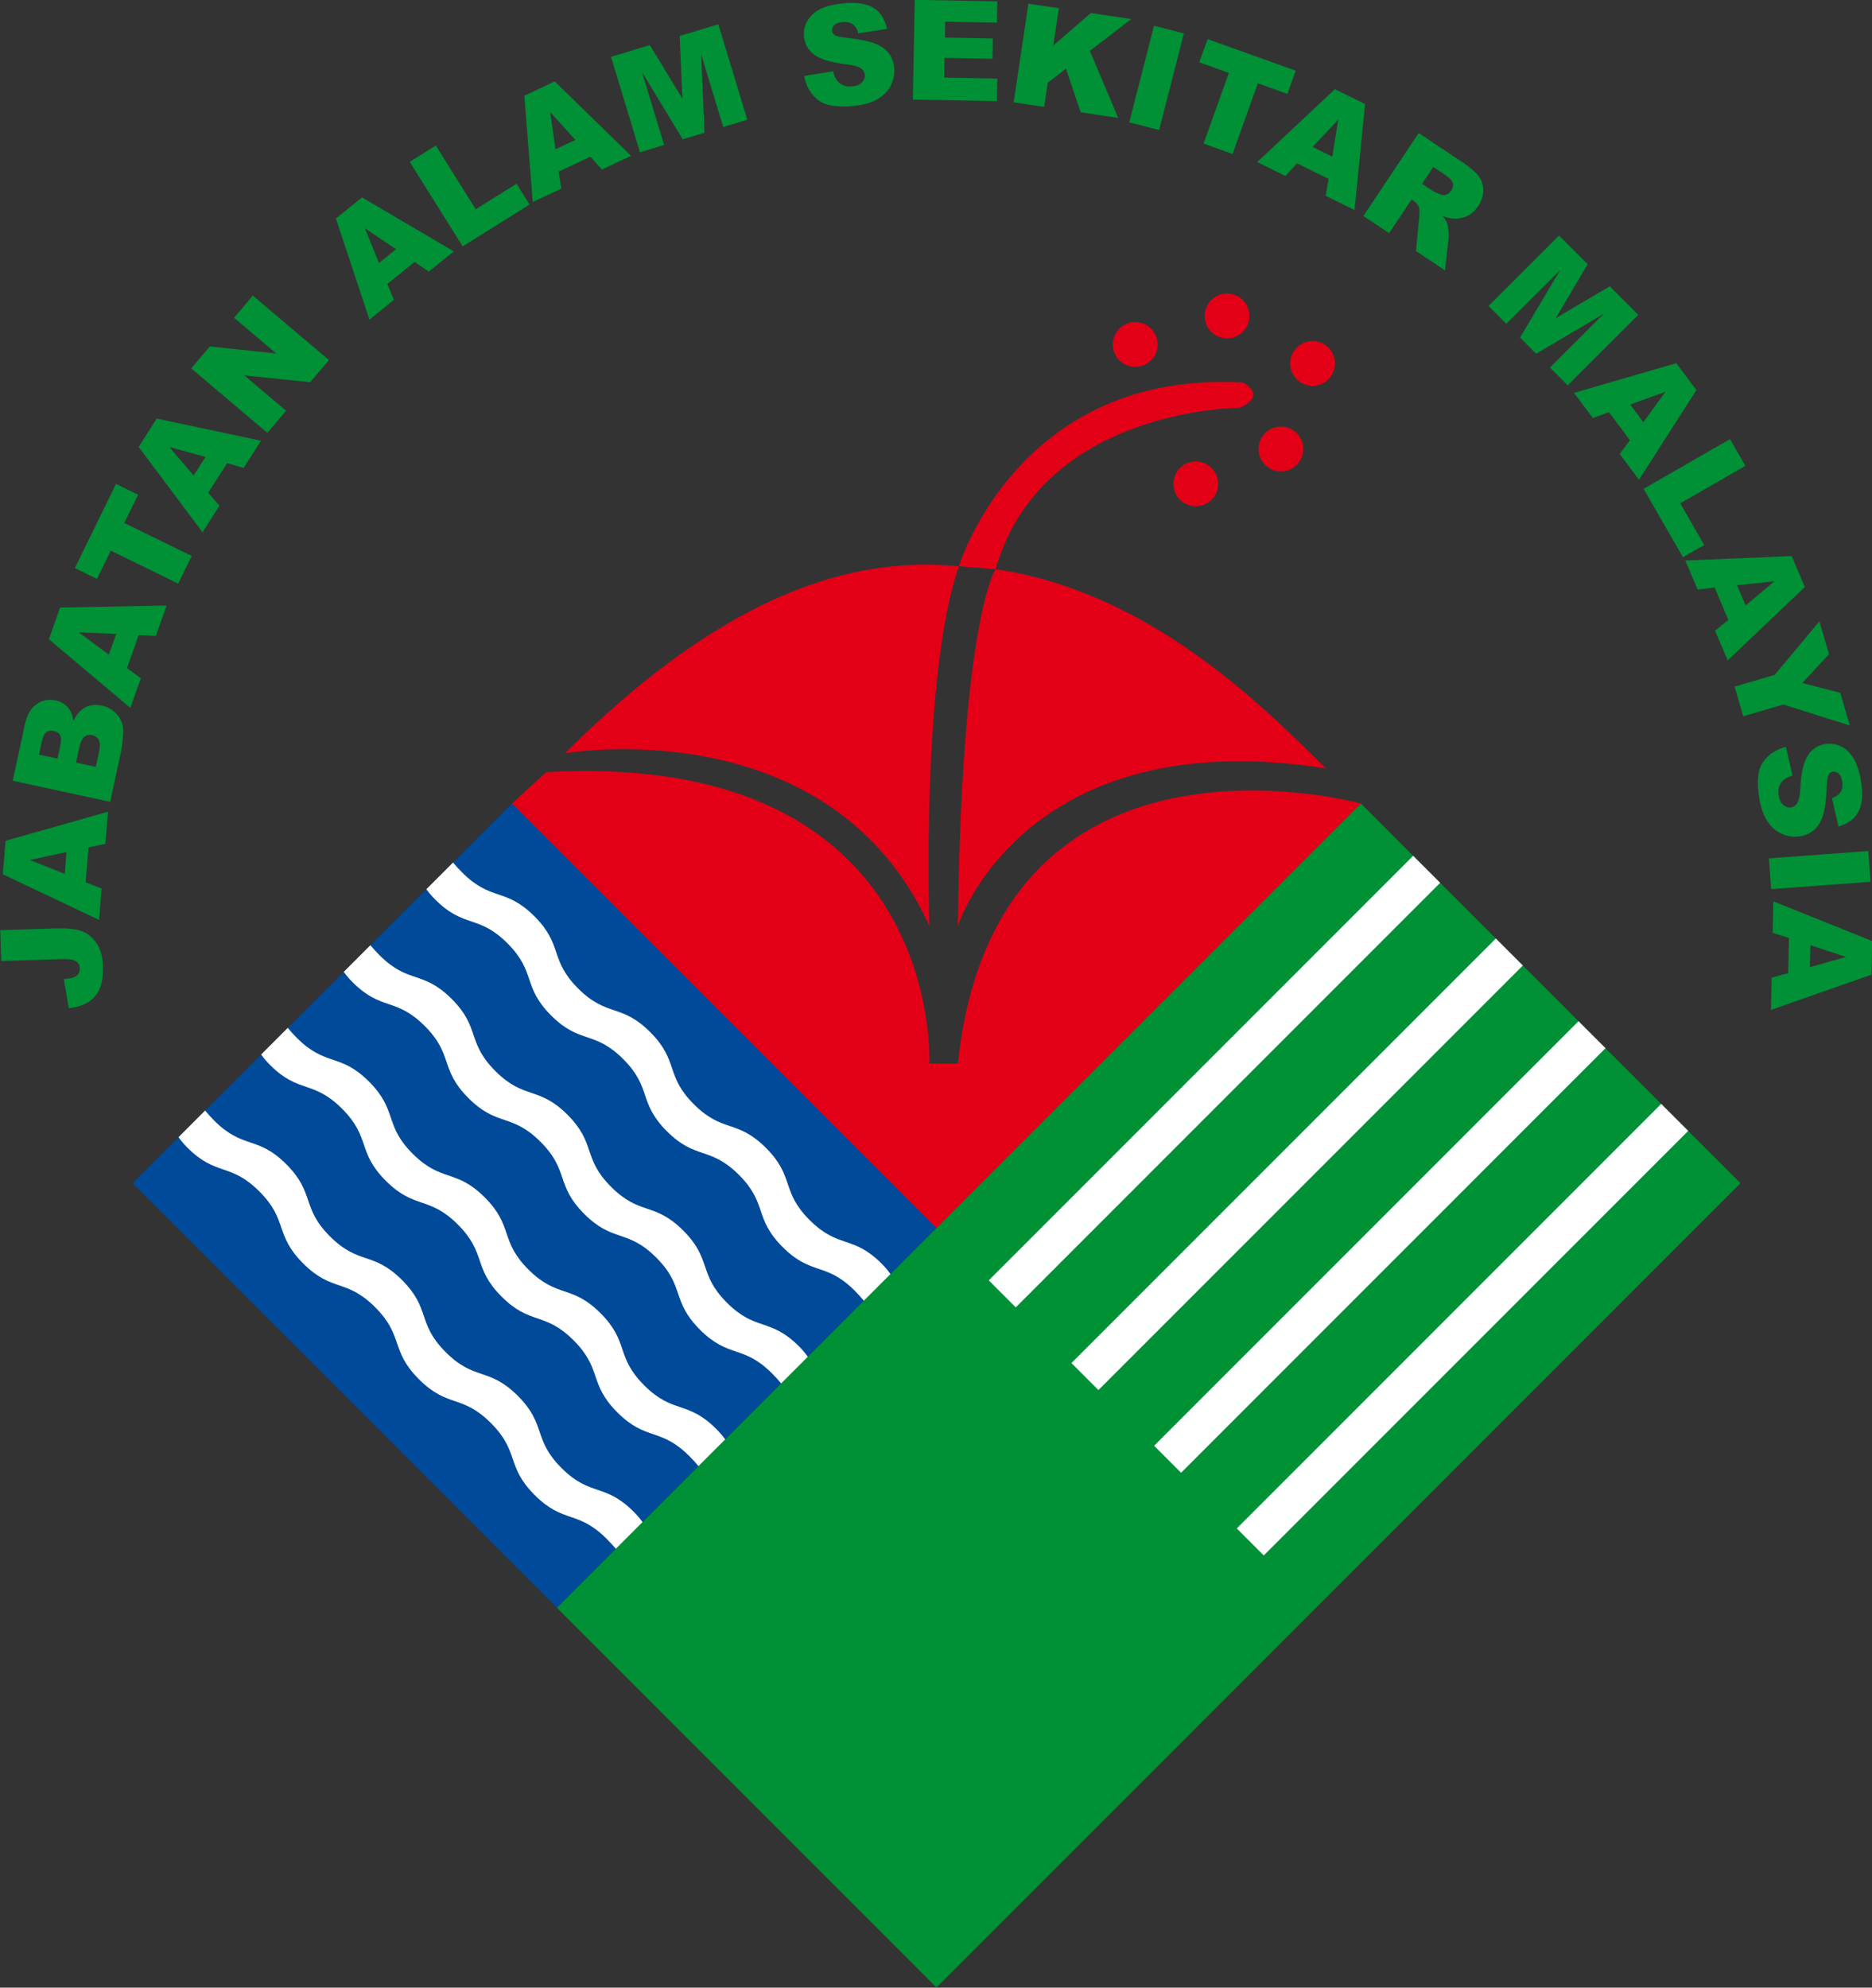
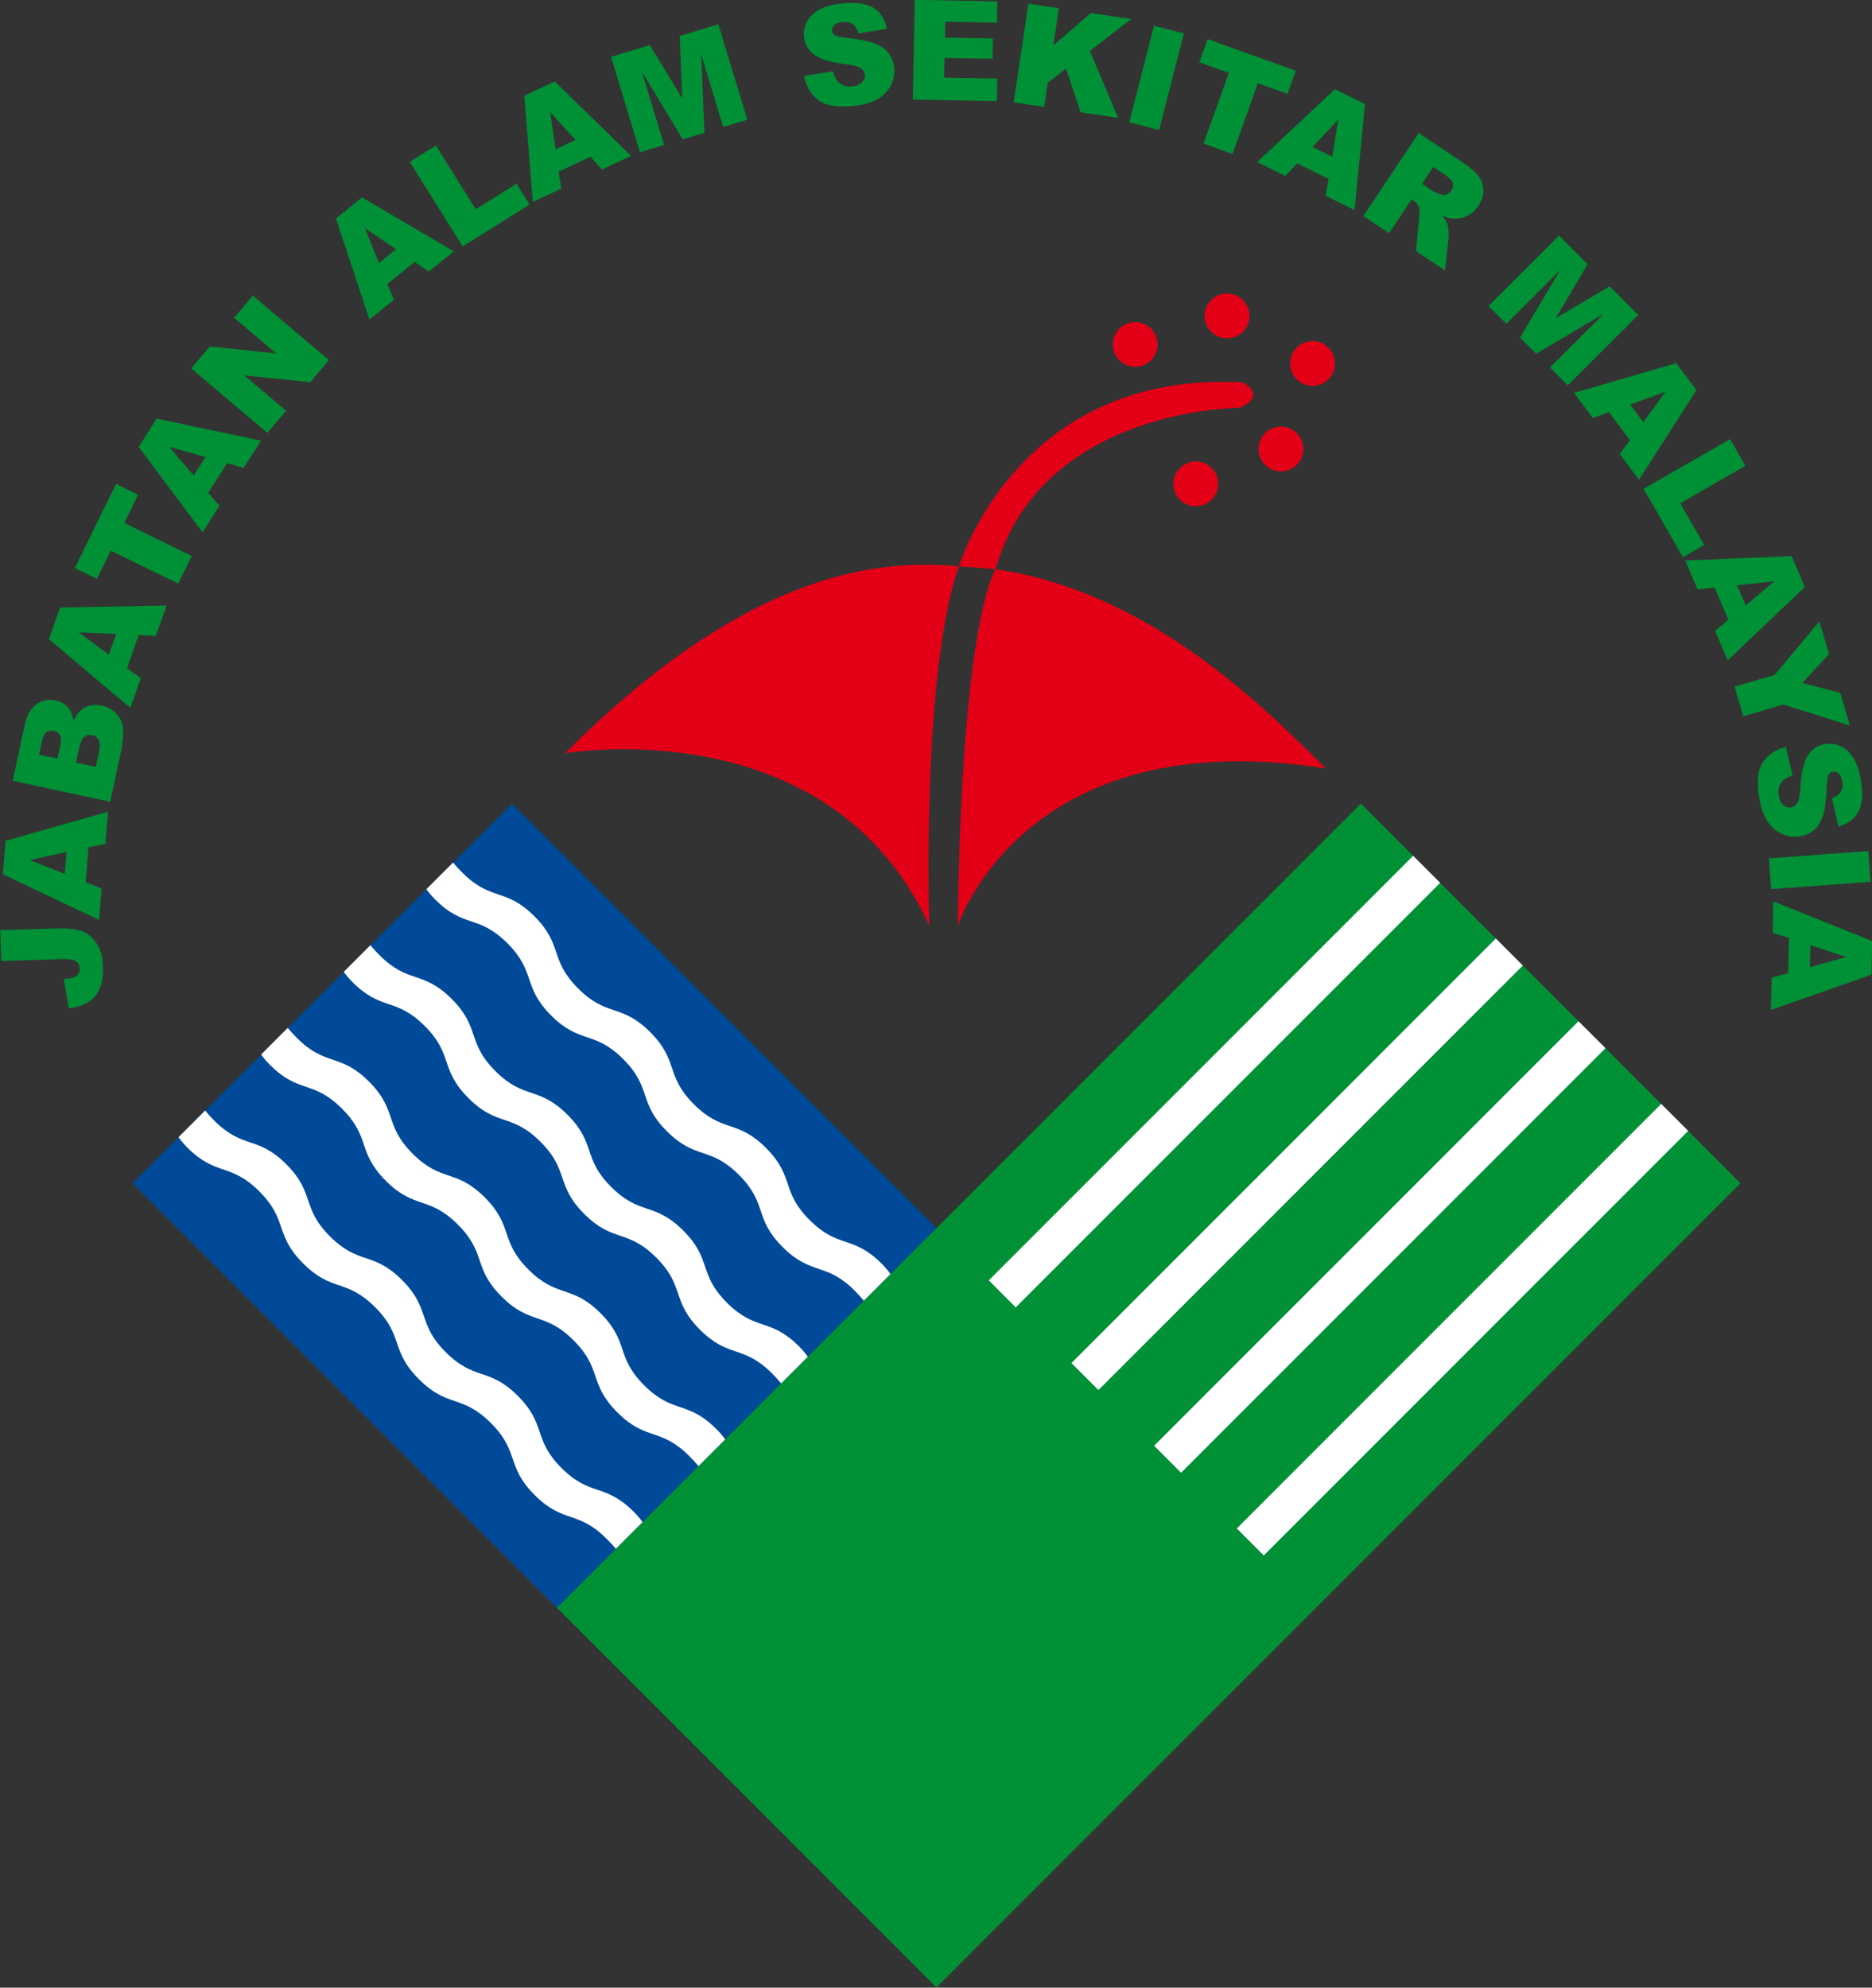
<svg xmlns="http://www.w3.org/2000/svg" width="472.2pt" height="501.2pt" viewBox="0 0 472.2 501.2" version="1.1">
  <rect x="0" y="0" width="472.2" height="501.2" fill="#333333" stroke="none" />
  <defs>
    <clipPath id="clip1">
      <path d="M 140 202 L 440 202 L 440 501.199 L 140 501.199 Z M 140 202 " />
    </clipPath>
    <clipPath id="clip2">
      <path d="M 446 227 L 472.199 227 L 472.199 255 L 446 255 Z M 446 227 " />
    </clipPath>
  </defs>
  <g id="surface1">
-     <path style=" stroke:none;fill-rule:evenodd;fill:rgb(89.062%,0%,8.617%);fill-opacity:1;" d="M 137.754 194.703 L 129.164 202.609 L 236.215 309.664 L 343.27 202.609 C 343.27 202.609 251.199 177.129 241.613 268.207 L 234.422 268.207 C 234.422 268.207 238.414 189.113 137.754 194.703 Z M 137.754 194.703 " />
    <path style=" stroke:none;fill-rule:evenodd;fill:rgb(89.062%,0%,8.617%);fill-opacity:1;" d="M 234.422 233.453 C 234.422 233.453 232.285 170.355 241.871 142.793 C 223.609 141.184 190.18 142.277 142.523 189.934 C 142.523 189.934 209.254 178.328 234.422 233.453 Z M 234.422 233.453 " />
    <path style=" stroke:none;fill-rule:evenodd;fill:rgb(89.062%,0%,8.617%);fill-opacity:1;" d="M 251.129 143.523 C 251.129 143.523 242.512 155.973 241.613 233.453 C 241.613 233.453 258.152 181.766 334.422 193.762 C 317.359 176.699 289.062 149.055 251.129 143.523 Z M 251.129 143.523 " />
    <path style=" stroke:none;fill-rule:evenodd;fill:rgb(89.062%,0%,8.617%);fill-opacity:1;" d="M 241.871 142.793 C 241.871 142.793 256.785 93.246 313.512 96.441 C 313.512 96.441 319.902 99.637 312.711 102.832 C 312.711 102.832 262.789 102.777 251.129 143.523 Z M 241.871 142.793 " />
    <path style=" stroke:none;fill-rule:evenodd;fill:rgb(89.062%,0%,8.617%);fill-opacity:1;" d="M 286.348 81.207 C 283.227 81.207 280.699 83.734 280.699 86.855 C 280.699 89.977 283.227 92.504 286.348 92.504 C 289.465 92.504 291.996 89.977 291.996 86.855 C 291.996 83.734 289.465 81.207 286.348 81.207 Z M 286.348 81.207 " />
    <path style=" stroke:none;fill-rule:evenodd;fill:rgb(89.062%,0%,8.617%);fill-opacity:1;" d="M 309.516 74.016 C 306.398 74.016 303.863 76.547 303.863 79.664 C 303.863 82.785 306.398 85.312 309.516 85.312 C 312.637 85.312 315.164 82.785 315.164 79.664 C 315.164 76.547 312.637 74.016 309.516 74.016 Z M 309.516 74.016 " />
    <path style=" stroke:none;fill-rule:evenodd;fill:rgb(89.062%,0%,8.617%);fill-opacity:1;" d="M 331.086 86 C 327.969 86 325.434 88.527 325.434 91.648 C 325.434 94.77 327.969 97.297 331.086 97.297 C 334.207 97.297 336.734 94.77 336.734 91.648 C 336.734 88.527 334.207 86 331.086 86 Z M 331.086 86 " />
    <path style=" stroke:none;fill-rule:evenodd;fill:rgb(89.062%,0%,8.617%);fill-opacity:1;" d="M 323.098 107.566 C 319.977 107.566 317.449 110.098 317.449 113.219 C 317.449 116.34 319.977 118.867 323.098 118.867 C 326.215 118.867 328.746 116.34 328.746 113.219 C 328.746 110.098 326.215 107.566 323.098 107.566 Z M 323.098 107.566 " />
    <path style=" stroke:none;fill-rule:evenodd;fill:rgb(89.062%,0%,8.617%);fill-opacity:1;" d="M 301.625 116.359 C 298.504 116.359 295.977 118.887 295.977 122.004 C 295.977 125.125 298.504 127.652 301.625 127.652 C 304.742 127.652 307.277 125.125 307.277 122.004 C 307.277 118.887 304.742 116.359 301.625 116.359 Z M 301.625 116.359 " />
    <path style=" stroke:none;fill-rule:evenodd;fill:rgb(0%,29.027%,59.959%);fill-opacity:1;" d="M 236.215 309.664 L 140.465 405.414 L 33.414 298.363 L 129.164 202.609 Z M 236.215 309.664 " />
    <g clip-path="url(#clip1)" clip-rule="nonzero">
      <path style=" stroke:none;fill-rule:evenodd;fill:rgb(0%,56.444%,20.776%);fill-opacity:1;" d="M 439.023 298.355 L 236.219 501.156 L 140.469 405.414 L 343.27 202.613 Z M 439.023 298.355 " />
    </g>
    <path style=" stroke:none;fill-rule:evenodd;fill:rgb(100%,100%,100%);fill-opacity:1;" d="M 222.398 318.645 C 215.102 311.348 211.512 314.934 204.215 307.637 C 196.918 300.34 200.504 296.75 193.207 289.453 C 185.91 282.156 182.32 285.742 175.023 278.445 C 167.723 271.145 171.309 267.559 164.012 260.258 C 156.707 252.953 153.121 256.543 145.816 249.238 C 138.516 241.938 142.105 238.352 134.805 231.051 C 127.5 223.746 123.91 227.332 116.605 220.027 C 115.688 219.109 114.922 218.273 114.273 217.5 L 107.551 224.223 C 108.152 225.059 108.883 225.926 109.797 226.836 C 117.102 234.141 120.691 230.551 127.996 237.855 C 135.297 245.156 131.707 248.746 139.008 256.047 C 146.309 263.348 149.898 259.758 157.203 267.062 C 164.504 274.359 160.914 277.953 168.215 285.25 C 175.512 292.551 179.102 288.961 186.398 296.258 C 193.695 303.559 190.109 307.145 197.406 314.441 C 204.707 321.742 208.293 318.152 215.59 325.449 C 216.504 326.363 217.258 327.203 217.887 327.992 L 224.609 321.27 C 224.02 320.418 223.301 319.547 222.398 318.645 Z M 222.398 318.645 " />
    <path style=" stroke:none;fill-rule:evenodd;fill:rgb(100%,100%,100%);fill-opacity:1;" d="M 201.543 339.492 C 194.242 332.191 190.652 335.777 183.352 328.477 C 176.055 321.18 179.645 317.59 172.344 310.293 C 165.043 302.992 161.457 306.582 154.156 299.281 C 146.855 291.984 150.445 288.395 143.145 281.09 C 135.844 273.789 132.254 277.379 124.953 270.078 C 117.652 262.781 121.242 259.191 113.941 251.891 C 106.641 244.59 103.051 248.176 95.746 240.875 C 94.832 239.957 94.07 239.121 93.43 238.344 L 86.711 245.062 C 87.309 245.902 88.039 246.773 88.949 247.68 C 96.254 254.984 99.832 251.41 107.137 258.711 C 114.438 266.012 110.859 269.59 118.16 276.891 C 125.461 284.191 129.039 280.613 136.344 287.918 C 143.645 295.219 140.066 298.797 147.367 306.098 C 154.664 313.395 158.242 309.816 165.539 317.113 C 172.84 324.414 169.262 327.992 176.559 335.289 C 183.859 342.586 187.434 339.008 194.734 346.309 C 195.648 347.219 196.402 348.059 197.039 348.84 L 203.766 342.113 C 203.172 341.27 202.449 340.395 201.543 339.492 Z M 201.543 339.492 " />
    <path style=" stroke:none;fill-rule:evenodd;fill:rgb(100%,100%,100%);fill-opacity:1;" d="M 180.684 360.336 C 173.383 353.031 169.793 356.621 162.492 349.32 C 155.191 342.02 158.777 338.43 151.48 331.133 C 144.18 323.832 140.59 327.418 133.289 320.117 C 125.988 312.816 129.578 309.23 122.277 301.93 C 114.977 294.633 111.391 298.219 104.09 290.918 C 96.793 283.621 100.379 280.035 93.082 272.734 C 85.781 265.434 82.191 269.023 74.891 261.723 C 73.977 260.809 73.223 259.969 72.586 259.188 L 65.871 265.902 C 66.469 266.746 67.195 267.617 68.102 268.527 C 75.406 275.832 78.973 272.262 86.281 279.57 C 93.578 286.867 90.012 290.438 97.312 297.738 C 104.613 305.039 108.184 301.473 115.488 308.773 C 122.785 316.074 119.219 319.641 126.52 326.941 C 133.816 334.238 137.383 330.672 144.684 337.973 C 151.98 345.27 148.414 348.836 155.711 356.133 C 163.012 363.434 166.578 359.867 173.875 367.164 C 174.789 368.078 175.551 368.914 176.191 369.688 L 182.922 362.957 C 182.324 362.117 181.594 361.246 180.684 360.336 Z M 180.684 360.336 " />
    <path style=" stroke:none;fill-rule:evenodd;fill:rgb(100%,100%,100%);fill-opacity:1;" d="M 159.828 381.18 C 152.523 373.875 148.934 377.465 141.629 370.16 C 134.328 362.859 137.918 359.27 130.617 351.973 C 123.312 344.668 119.727 348.258 112.422 340.953 C 105.125 333.656 108.711 330.066 101.41 322.766 C 94.113 315.469 90.523 319.059 83.227 311.758 C 75.93 304.461 79.516 300.875 72.219 293.574 C 64.922 286.277 61.332 289.867 54.035 282.566 C 53.125 281.656 52.375 280.816 51.742 280.031 L 45.035 286.742 C 45.625 287.59 46.348 288.465 47.254 289.371 C 54.559 296.676 58.117 293.121 65.422 300.426 C 72.723 307.727 69.164 311.281 76.465 318.582 C 83.77 325.883 87.324 322.328 94.629 329.629 C 101.93 336.93 98.371 340.488 105.672 347.785 C 112.969 355.086 116.527 351.527 123.824 358.828 C 131.125 366.125 127.566 369.684 134.863 376.98 C 142.164 384.277 145.719 380.723 153.02 388.02 C 153.934 388.934 154.695 389.766 155.344 390.535 L 162.078 383.801 C 161.477 382.965 160.742 382.094 159.828 381.18 Z M 159.828 381.18 " />
    <path style=" stroke:none;fill-rule:evenodd;fill:rgb(100%,100%,100%);fill-opacity:1;" d="M 311.969 385.406 L 419.023 278.355 L 425.832 285.164 L 318.777 392.215 Z M 311.969 385.406 " />
    <path style=" stroke:none;fill-rule:evenodd;fill:rgb(100%,100%,100%);fill-opacity:1;" d="M 404.977 264.312 L 297.922 371.363 L 291.117 364.555 L 398.168 257.504 Z M 404.977 264.312 " />
    <path style=" stroke:none;fill-rule:evenodd;fill:rgb(100%,100%,100%);fill-opacity:1;" d="M 384.125 243.461 L 277.07 350.516 L 270.266 343.703 L 377.316 236.656 Z M 384.125 243.461 " />
    <path style=" stroke:none;fill-rule:evenodd;fill:rgb(100%,100%,100%);fill-opacity:1;" d="M 249.41 322.852 L 356.461 215.805 L 363.273 222.609 L 256.219 329.664 Z M 249.41 322.852 " />
    <path style=" stroke:none;fill-rule:evenodd;fill:rgb(0%,56.444%,20.776%);fill-opacity:1;" d="M 0.309 242.328 L 0.062 234.543 L 13.727 234.113 C 16.598 234.023 18.789 234.207 20.301 234.672 C 21.812 235.133 23.117 236.117 24.203 237.621 C 25.293 239.125 25.875 241.078 25.949 243.477 C 26.027 246.016 25.746 247.992 25.105 249.41 C 24.465 250.824 23.496 251.934 22.199 252.734 C 20.902 253.535 19.285 254.035 17.348 254.234 L 16.102 246.844 C 17.211 246.797 18.031 246.672 18.562 246.473 C 19.09 246.273 19.516 245.953 19.836 245.508 C 20.043 245.203 20.137 244.777 20.121 244.227 C 20.094 243.359 19.75 242.734 19.09 242.348 C 18.434 241.961 17.34 241.793 15.805 241.84 Z M 0.309 242.328 " />
    <path style=" stroke:none;fill-rule:evenodd;fill:rgb(0%,56.444%,20.776%);fill-opacity:1;" d="M 22.34 213.668 L 21.605 222.488 L 25.641 224.047 L 24.984 231.961 L 0.707 220.453 L 1.41 212.012 L 27.254 204.676 L 26.578 212.781 Z M 16.785 214.84 L 7.547 216.859 L 16.324 220.363 Z M 16.785 214.84 " />
    <path style=" stroke:none;fill-rule:evenodd;fill:rgb(0%,56.444%,20.776%);fill-opacity:1;" d="M 3.203 196.871 L 6.277 182.648 C 6.789 180.277 7.77 178.582 9.219 177.566 C 10.668 176.551 12.258 176.23 13.992 176.605 C 15.445 176.918 16.594 177.645 17.441 178.773 C 18 179.527 18.359 180.527 18.512 181.777 C 19.316 180.102 20.328 178.961 21.543 178.352 C 22.758 177.742 24.148 177.605 25.715 177.945 C 26.988 178.219 28.07 178.766 28.961 179.578 C 29.852 180.391 30.48 181.375 30.848 182.531 C 31.082 183.25 31.141 184.27 31.031 185.59 C 30.887 187.352 30.75 188.508 30.629 189.07 L 27.797 202.188 Z M 14.508 191.289 L 15.219 187.984 C 15.477 186.801 15.453 185.934 15.141 185.379 C 14.836 184.828 14.297 184.469 13.523 184.301 C 12.809 184.148 12.199 184.258 11.695 184.633 C 11.191 185.012 10.816 185.777 10.566 186.93 L 9.844 190.285 Z M 24.168 193.379 L 25.008 189.504 C 25.289 188.195 25.254 187.223 24.906 186.586 C 24.559 185.949 23.996 185.547 23.211 185.375 C 22.484 185.219 21.844 185.359 21.285 185.793 C 20.73 186.23 20.309 187.113 20.02 188.445 L 19.188 192.301 Z M 24.168 193.379 " />
    <path style=" stroke:none;fill-rule:evenodd;fill:rgb(0%,56.444%,20.776%);fill-opacity:1;" d="M 34.984 160.133 L 32.027 168.48 L 35.535 171.016 L 32.879 178.504 L 12.328 161.188 L 15.16 153.195 L 42.031 152.688 L 39.312 160.355 Z M 29.312 159.852 L 19.859 159.453 L 27.461 165.078 Z M 29.312 159.852 " />
    <path style=" stroke:none;fill-rule:evenodd;fill:rgb(0%,56.444%,20.776%);fill-opacity:1;" d="M 18.883 143.242 L 29.258 122.023 L 34.832 124.754 L 31.352 131.871 L 48.367 140.191 L 44.953 147.168 L 27.941 138.852 L 24.461 145.973 Z M 18.883 143.242 " />
    <path style=" stroke:none;fill-rule:evenodd;fill:rgb(0%,56.444%,20.776%);fill-opacity:1;" d="M 57.289 116.789 L 52.52 124.254 L 55.363 127.52 L 51.082 134.215 L 34.973 112.695 L 39.535 105.551 L 65.836 111.129 L 61.453 117.988 Z M 51.824 115.234 L 42.703 112.707 L 48.84 119.906 Z M 51.824 115.234 " />
    <path style=" stroke:none;fill-rule:evenodd;fill:rgb(0%,56.444%,20.776%);fill-opacity:1;" d="M 48.234 92.902 L 52.926 87.363 L 69.668 89.121 L 59.043 80.133 L 63.773 74.539 L 82.977 90.789 L 78.246 96.379 L 61.617 94.648 L 72.16 103.57 L 67.438 109.152 Z M 48.234 92.902 " />
    <path style=" stroke:none;fill-rule:evenodd;fill:rgb(0%,56.444%,20.776%);fill-opacity:1;" d="M 104.59 66.051 L 97.703 71.613 L 99.363 75.605 L 93.188 80.602 L 84.734 55.102 L 91.324 49.773 L 114.48 63.391 L 108.156 68.504 Z M 99.902 62.844 L 92.059 57.559 L 95.594 66.328 Z M 99.902 62.844 " />
    <path style=" stroke:none;fill-rule:evenodd;fill:rgb(0%,56.444%,20.776%);fill-opacity:1;" d="M 103.355 40.824 L 109.941 36.699 L 120.008 52.766 L 130.289 46.328 L 133.574 51.578 L 116.707 62.141 Z M 103.355 40.824 " />
    <path style=" stroke:none;fill-rule:evenodd;fill:rgb(0%,56.444%,20.776%);fill-opacity:1;" d="M 148.938 39.516 L 140.918 43.281 L 141.582 47.559 L 134.387 50.934 L 132.254 24.141 L 139.93 20.535 L 159.184 39.293 L 151.82 42.75 Z M 145.148 35.285 L 138.785 28.277 L 140.129 37.641 Z M 145.148 35.285 " />
    <path style=" stroke:none;fill-rule:evenodd;fill:rgb(0%,56.444%,20.776%);fill-opacity:1;" d="M 154.125 14.336 L 163.91 11.367 L 172.129 24.863 L 171.445 9.078 L 181.199 6.121 L 188.5 30.188 L 182.426 32.031 L 176.859 13.676 L 177.715 33.461 L 172.215 35.129 L 161.949 18.199 L 167.52 36.555 L 161.43 38.402 Z M 154.125 14.336 " />
    <path style=" stroke:none;fill-rule:evenodd;fill:rgb(0%,56.444%,20.776%);fill-opacity:1;" d="M 202.84 19.164 L 210.148 17.973 C 210.426 19.152 210.84 20.027 211.395 20.605 C 212.293 21.539 213.48 21.934 214.961 21.785 C 216.062 21.676 216.887 21.332 217.434 20.754 C 217.98 20.176 218.219 19.547 218.148 18.863 C 218.086 18.215 217.746 17.664 217.125 17.207 C 216.504 16.754 215.133 16.398 213.02 16.152 C 209.551 15.727 207.031 14.953 205.461 13.836 C 203.879 12.719 202.992 11.18 202.797 9.223 C 202.668 7.938 202.922 6.684 203.551 5.469 C 204.184 4.25 205.215 3.238 206.645 2.434 C 208.078 1.633 210.094 1.102 212.703 0.84 C 215.898 0.523 218.395 0.875 220.191 1.898 C 221.988 2.918 223.176 4.711 223.754 7.273 L 216.508 8.426 C 216.203 7.32 215.715 6.539 215.043 6.09 C 214.371 5.641 213.488 5.469 212.398 5.578 C 211.5 5.668 210.84 5.926 210.422 6.352 C 210.004 6.777 209.824 7.266 209.879 7.809 C 209.918 8.211 210.141 8.551 210.551 8.832 C 210.945 9.125 211.844 9.344 213.234 9.496 C 216.688 9.887 219.184 10.383 220.719 10.98 C 222.254 11.582 223.41 12.398 224.188 13.438 C 224.961 14.477 225.418 15.676 225.555 17.039 C 225.711 18.645 225.418 20.168 224.664 21.609 C 223.91 23.055 222.773 24.203 221.25 25.062 C 219.727 25.922 217.754 26.473 215.328 26.711 C 211.074 27.137 208.043 26.609 206.242 25.137 C 204.441 23.66 203.305 21.672 202.84 19.164 Z M 202.84 19.164 " />
    <path style=" stroke:none;fill-rule:evenodd;fill:rgb(0%,56.444%,20.776%);fill-opacity:1;" d="M 230.746 -0.051 L 251.578 0.352 L 251.473 5.723 L 238.43 5.469 L 238.355 9.469 L 250.449 9.703 L 250.352 14.832 L 238.254 14.598 L 238.16 19.559 L 251.578 19.82 L 251.465 25.516 L 230.258 25.102 Z M 230.746 -0.051 " />
    <path style=" stroke:none;fill-rule:evenodd;fill:rgb(0%,56.444%,20.776%);fill-opacity:1;" d="M 259.406 0.93 L 267.09 2.078 L 265.688 11.477 L 275.152 3.281 L 285.367 4.801 L 274.906 12.836 L 282.062 29.738 L 272.594 28.324 L 268.879 17.312 L 264.285 20.875 L 263.379 26.949 L 255.695 25.801 Z M 259.406 0.93 " />
    <path style=" stroke:none;fill-rule:evenodd;fill:rgb(0%,56.444%,20.776%);fill-opacity:1;" d="M 291.086 6.492 L 298.633 8.422 L 292.391 32.789 L 284.844 30.859 Z M 291.086 6.492 " />
    <path style=" stroke:none;fill-rule:evenodd;fill:rgb(0%,56.444%,20.776%);fill-opacity:1;" d="M 304.602 9.863 L 326.844 17.828 L 324.75 23.676 L 317.289 21.004 L 310.902 38.832 L 303.586 36.211 L 309.973 18.383 L 302.512 15.711 Z M 304.602 9.863 " />
    <path style=" stroke:none;fill-rule:evenodd;fill:rgb(0%,56.444%,20.776%);fill-opacity:1;" d="M 335.113 45.105 L 327.176 41.191 L 324.246 44.375 L 317.125 40.863 L 336.723 22.492 L 344.324 26.238 L 341.68 52.973 L 334.387 49.375 Z M 336.059 39.508 L 337.562 30.172 L 331.09 37.059 Z M 336.059 39.508 " />
    <path style=" stroke:none;fill-rule:evenodd;fill:rgb(0%,56.444%,20.776%);fill-opacity:1;" d="M 343.906 54.465 L 357.859 33.539 L 368.637 40.727 C 370.633 42.059 372.047 43.25 372.875 44.297 C 373.703 45.344 374.129 46.547 374.16 47.906 C 374.188 49.266 373.758 50.609 372.867 51.941 C 372.094 53.105 371.18 53.941 370.125 54.453 C 369.066 54.965 367.93 55.191 366.715 55.137 C 365.941 55.105 365 54.875 363.895 54.453 C 364.492 55.223 364.883 55.855 365.066 56.348 C 365.188 56.68 365.289 57.273 365.367 58.137 C 365.441 59 365.457 59.633 365.406 60.043 L 364.488 68.191 L 357.18 63.316 L 357.988 54.617 C 358.105 53.5 358.07 52.703 357.895 52.227 C 357.645 51.59 357.223 51.078 356.633 50.684 L 356.062 50.305 L 350.398 58.797 Z M 358.699 46.348 L 361.426 48.168 C 361.719 48.363 362.355 48.648 363.328 49.023 C 363.816 49.223 364.312 49.238 364.816 49.066 C 365.324 48.895 365.727 48.582 366.031 48.125 C 366.48 47.449 366.613 46.789 366.426 46.141 C 366.238 45.492 365.555 44.777 364.375 43.992 L 361.535 42.098 Z M 358.699 46.348 " />
    <path style=" stroke:none;fill-rule:evenodd;fill:rgb(0%,56.444%,20.776%);fill-opacity:1;" d="M 393.258 59.383 L 400.48 66.617 L 392.441 80.223 L 406.047 72.188 L 413.246 79.398 L 395.449 97.172 L 390.965 92.68 L 404.539 79.129 L 387.484 89.195 L 383.422 85.129 L 393.531 68.102 L 379.957 81.656 L 375.461 77.152 Z M 393.258 59.383 " />
    <path style=" stroke:none;fill-rule:evenodd;fill:rgb(0%,56.444%,20.776%);fill-opacity:1;" d="M 411.145 111.004 L 405.844 103.914 L 401.793 105.426 L 397.035 99.066 L 422.832 91.578 L 427.906 98.367 L 413.426 120.988 L 408.559 114.477 Z M 414.52 106.445 L 420.098 98.805 L 411.203 102.008 Z M 414.52 106.445 " />
    <path style=" stroke:none;fill-rule:evenodd;fill:rgb(0%,56.444%,20.776%);fill-opacity:1;" d="M 436.395 110.727 L 440.266 117.465 L 423.832 126.914 L 429.875 137.426 L 424.504 140.512 L 414.59 123.262 Z M 436.395 110.727 " />
    <path style=" stroke:none;fill-rule:evenodd;fill:rgb(0%,56.444%,20.776%);fill-opacity:1;" d="M 435.961 156.293 L 432.508 148.148 L 428.207 148.645 L 425.109 141.332 L 451.949 140.223 L 455.258 148.023 L 435.793 166.535 L 432.621 159.051 Z M 440.332 152.672 L 447.566 146.586 L 438.168 147.57 Z M 440.332 152.672 " />
    <path style=" stroke:none;fill-rule:evenodd;fill:rgb(0%,56.444%,20.776%);fill-opacity:1;" d="M 458.93 156.676 L 461.355 164.957 L 454.625 172.219 L 464.203 174.707 L 466.613 182.945 L 449.832 177.66 L 439.723 180.613 L 437.535 173.137 L 447.648 170.18 Z M 458.93 156.676 " />
    <path style=" stroke:none;fill-rule:evenodd;fill:rgb(0%,56.444%,20.776%);fill-opacity:1;" d="M 450.469 188.328 L 452.152 195.547 C 450.992 195.902 450.141 196.375 449.602 196.965 C 448.73 197.922 448.418 199.133 448.664 200.602 C 448.848 201.695 449.246 202.496 449.859 203.004 C 450.469 203.512 451.113 203.707 451.793 203.594 C 452.434 203.484 452.965 203.105 453.375 202.457 C 453.789 201.809 454.051 200.418 454.156 198.289 C 454.352 194.801 454.953 192.234 455.965 190.59 C 456.977 188.934 458.453 187.945 460.395 187.621 C 461.668 187.406 462.934 187.574 464.195 188.125 C 465.453 188.672 466.527 189.637 467.426 191.012 C 468.324 192.387 468.988 194.367 469.422 196.949 C 469.953 200.121 469.77 202.641 468.871 204.5 C 467.969 206.363 466.258 207.668 463.738 208.414 L 462.102 201.258 C 463.188 200.879 463.934 200.34 464.34 199.637 C 464.742 198.938 464.855 198.047 464.676 196.965 C 464.523 196.07 464.223 195.43 463.77 195.043 C 463.316 194.656 462.816 194.508 462.277 194.598 C 461.879 194.664 461.555 194.91 461.301 195.336 C 461.035 195.75 460.875 196.66 460.82 198.059 C 460.66 201.531 460.332 204.055 459.836 205.633 C 459.336 207.207 458.598 208.414 457.613 209.258 C 456.629 210.102 455.461 210.637 454.105 210.863 C 452.516 211.129 450.973 210.938 449.484 210.281 C 447.992 209.625 446.77 208.566 445.809 207.102 C 444.852 205.637 444.172 203.703 443.766 201.301 C 443.062 197.082 443.383 194.02 444.734 192.125 C 446.09 190.227 448 188.961 450.469 188.328 Z M 450.469 188.328 " />
    <path style=" stroke:none;fill-rule:evenodd;fill:rgb(0%,56.444%,20.776%);fill-opacity:1;" d="M 471.273 214.586 L 471.848 222.355 L 446.766 224.203 L 446.195 216.438 Z M 471.273 214.586 " />
    <g clip-path="url(#clip2)" clip-rule="nonzero">
      <path style=" stroke:none;fill-rule:evenodd;fill:rgb(0%,56.444%,20.776%);fill-opacity:1;" d="M 451.062 245.387 L 451.258 236.531 L 447.133 235.219 L 447.312 227.277 L 472.254 237.293 L 472.066 245.77 L 446.699 254.66 L 446.883 246.527 Z M 456.539 243.875 L 465.641 241.301 L 456.66 238.336 Z M 456.539 243.875 " />
    </g>
  </g>
</svg>